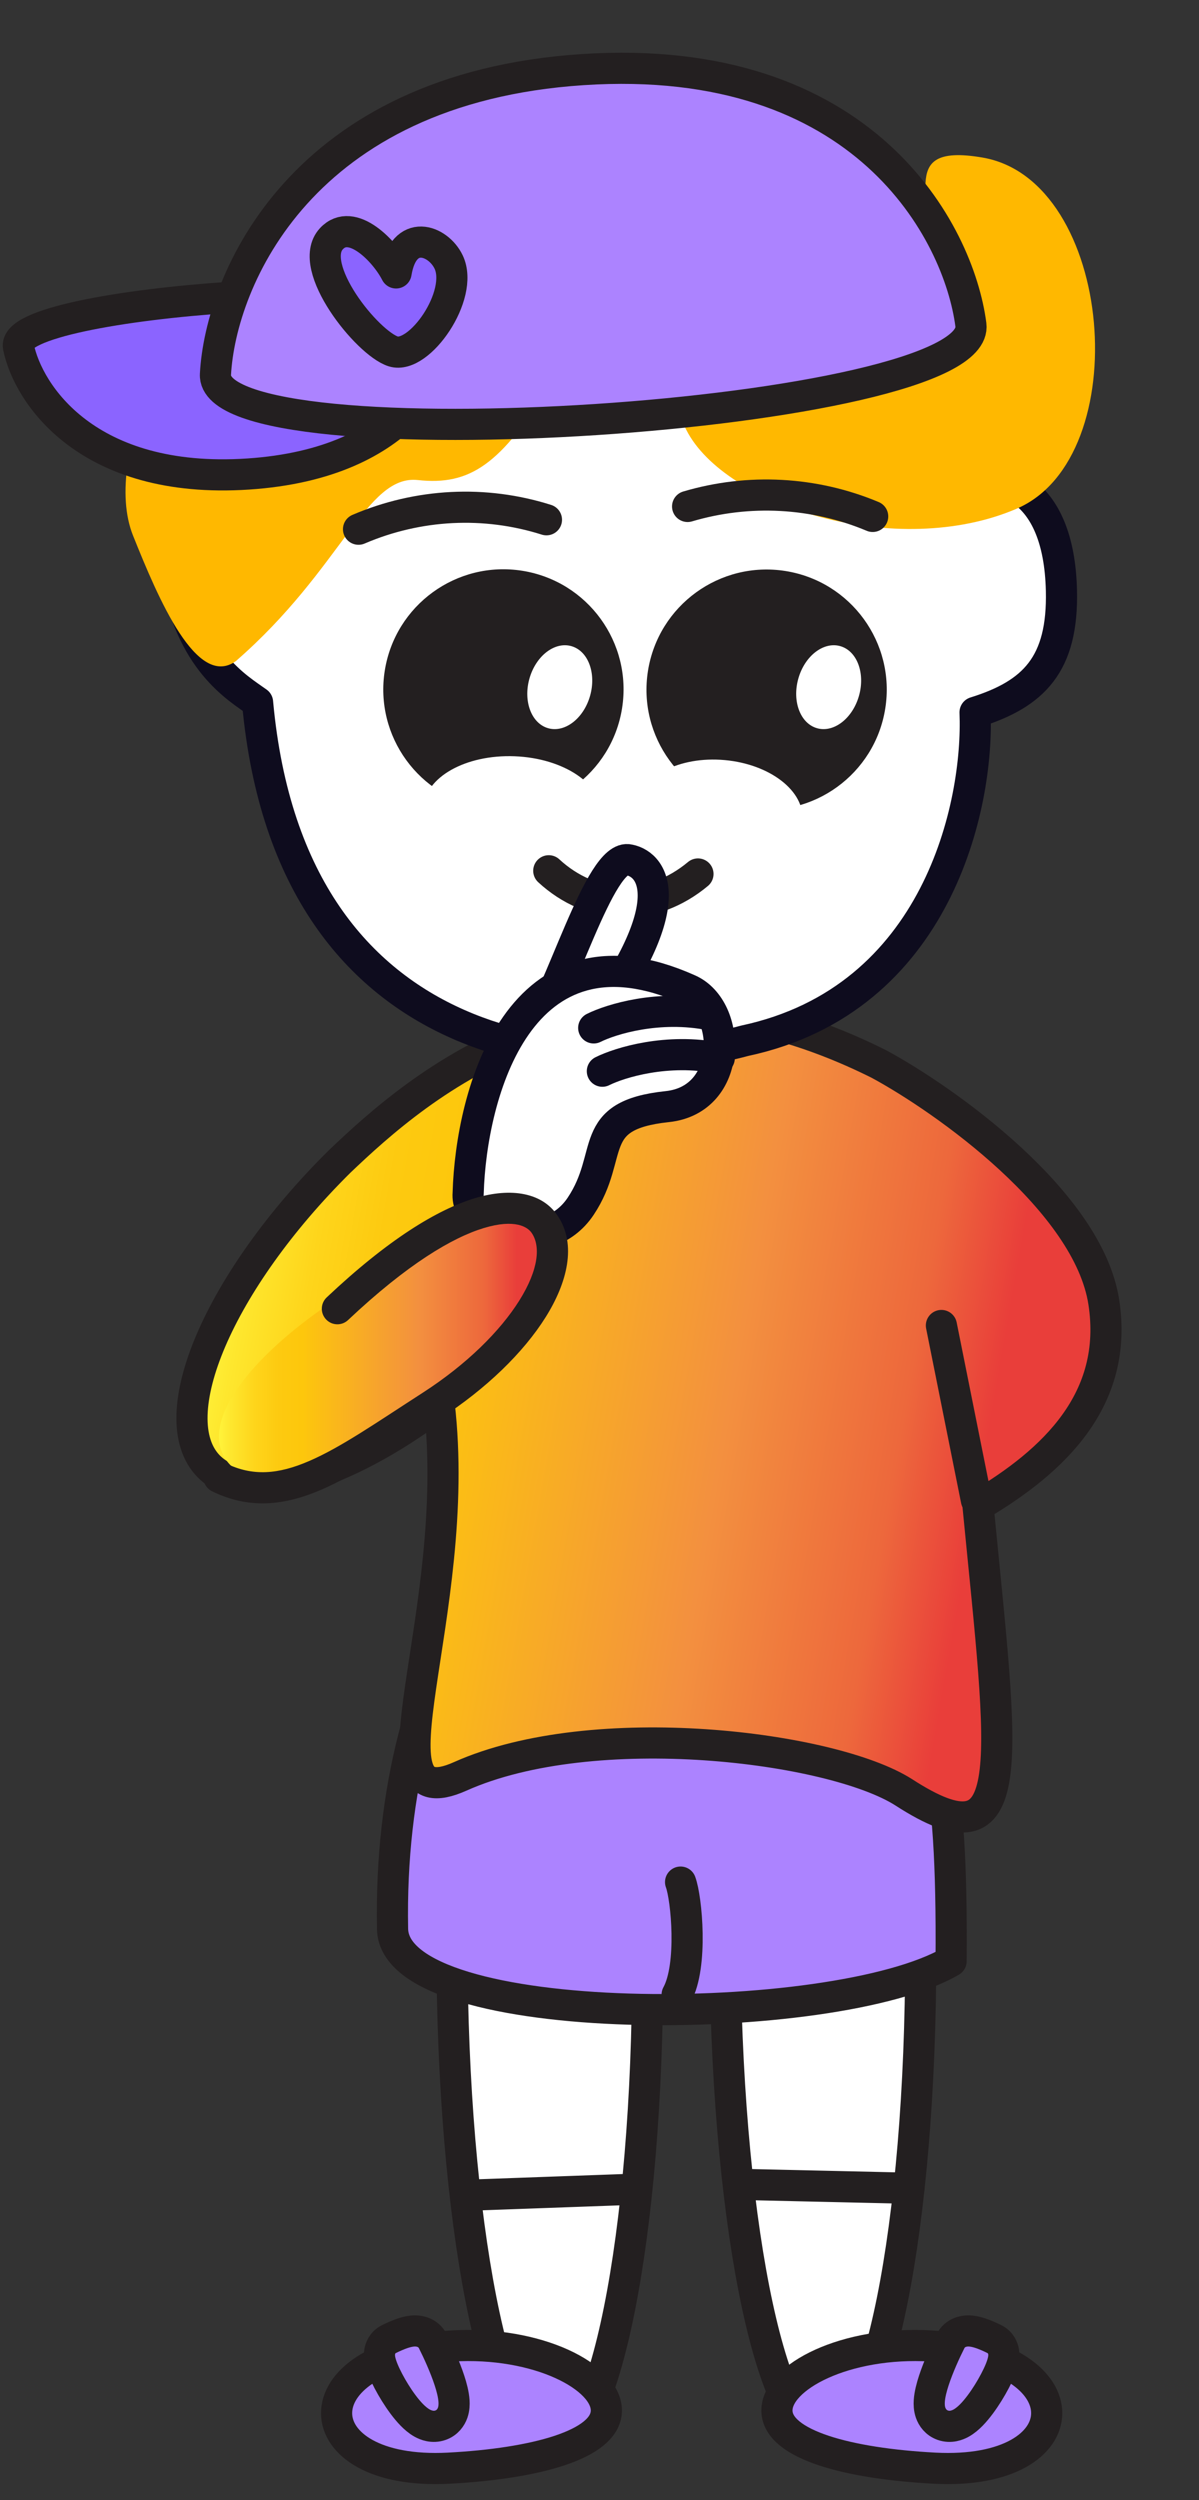
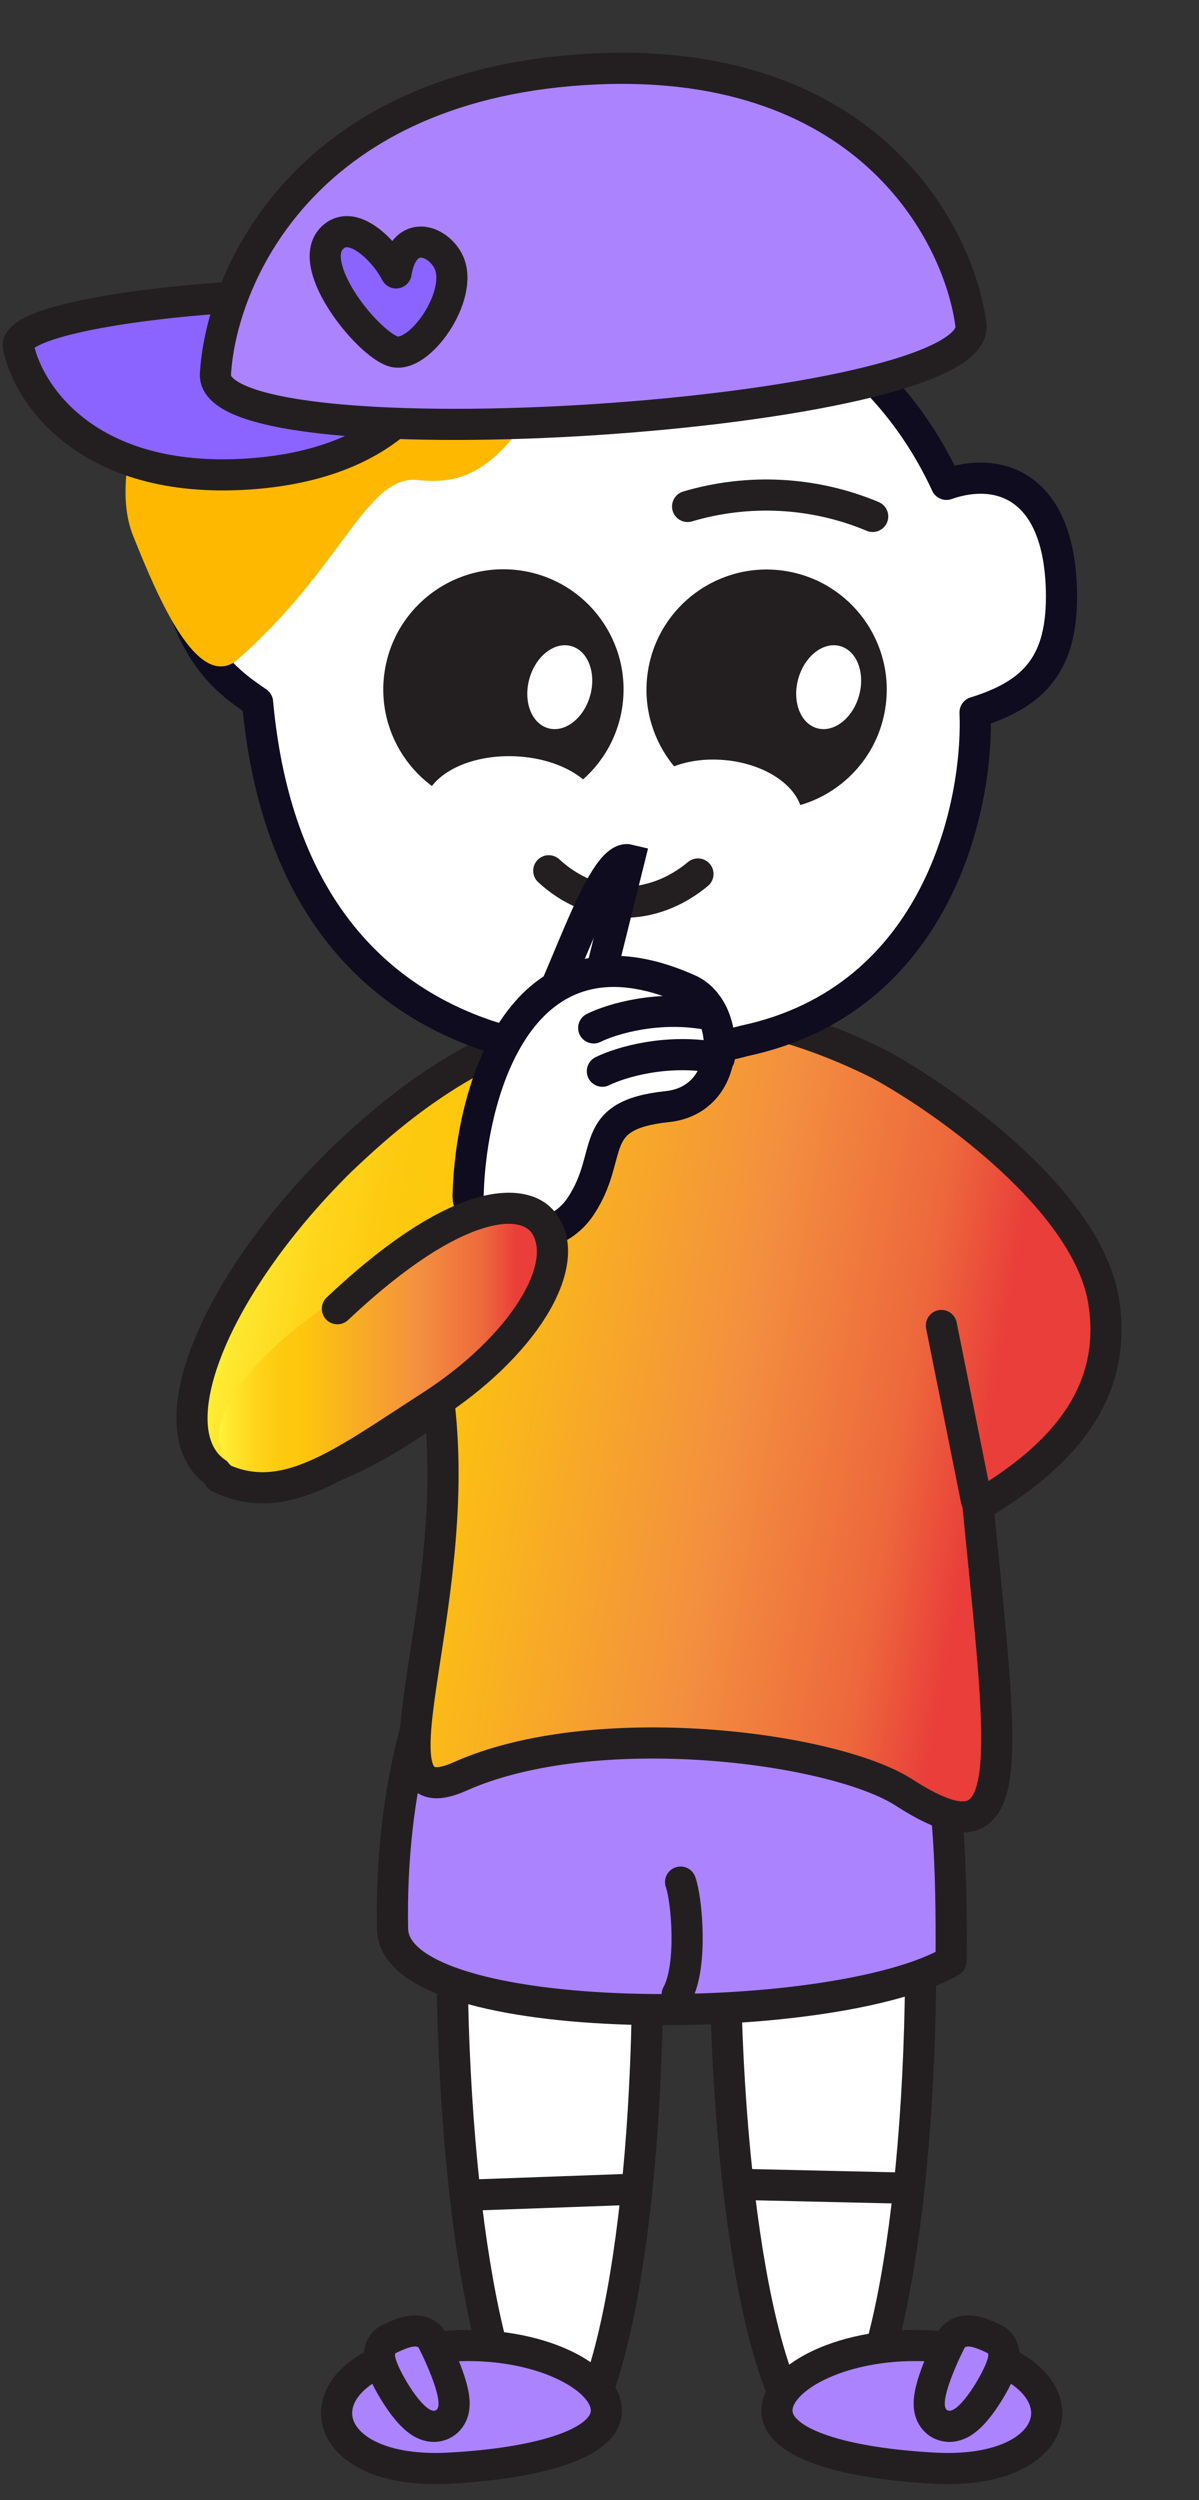
<svg xmlns="http://www.w3.org/2000/svg" width="154" height="321" viewBox="0 0 154 321" fill="none">
  <rect x="0" y="0" width="154" height="321" fill="#333333" stroke="none" />
  <path d="M88.263 194.867C92.805 208.253 78.284 221.403 78.954 231.64C81.464 236.21 83.176 243.04 83.187 252.127C83.206 287.097 77.598 314.985 70.666 314.441C63.734 313.896 58.08 285.088 58.052 250.134C58.05 247.717 58.188 245.315 58.465 242.946C52.742 235.01 75.375 217.662 70.666 203.68C61.147 175.641 78.745 166.828 88.263 194.867Z" fill="white" stroke="#231F20" stroke-width="4" stroke-linecap="round" stroke-linejoin="round" />
  <path d="M80.786 281.119L61.145 281.827" stroke="#231F20" stroke-width="4" stroke-linecap="round" stroke-linejoin="round" />
  <path d="M105.738 194.595C110.28 207.982 113.355 220.134 114.026 230.37C116.536 234.941 118.247 241.771 118.258 250.857C118.277 285.828 112.669 313.715 105.737 313.171C98.805 312.626 93.152 283.819 93.124 248.864C93.122 246.448 93.26 244.045 93.536 241.676C87.813 233.74 88.776 214.678 84.067 200.697C74.548 172.658 96.219 166.557 105.738 194.595Z" fill="white" stroke="#231F20" stroke-width="4" stroke-linecap="round" stroke-linejoin="round" />
  <path d="M114.038 214.443C120.126 219.273 122.356 226.84 122.16 251.814C107.154 260.595 50.673 260.823 50.42 247.685C49.735 211.576 67.73 188.279 84.593 188.177C105.804 188.098 104.401 182.628 114.038 214.443Z" fill="#AC83FF" stroke="#231F20" stroke-width="4" stroke-linecap="round" stroke-linejoin="round" />
  <path d="M26.817 188.287C20.649 182.004 28.135 164.468 43.623 149.133C53.492 139.73 76.998 118.701 112.882 136.615C121.372 141.203 139.787 154.225 141.777 167.216C143.678 179.629 135.458 187.557 125.617 193.346C128.883 226.903 131.203 239.915 116.059 230.119C106.884 224.276 76.321 220.399 59.111 228.085C46.047 233.931 59.552 207.319 56.41 180.331C43.942 189.707 31.771 193.29 26.817 188.287Z" fill="url(#paint0_linear_247_2152)" stroke="#231F20" stroke-width="4" stroke-linecap="round" stroke-linejoin="round" />
  <path d="M22.581 73.378C24.397 84.897 30.535 88.33 33.082 90.171C37.372 137.289 76.587 138.777 95.659 133.63C120.489 128.319 125.722 103.307 125.236 91.465C132.82 89.107 136.549 85.272 136.33 75.836C136.018 62.357 128.321 59.805 121.557 62.193C103.068 22.17 42.688 27.049 36.801 60.963L36.79 61.002C30.931 56.768 20.765 61.86 22.581 73.378Z" fill="white" stroke="#0E0C1E" stroke-width="4" stroke-linecap="round" stroke-linejoin="round" />
-   <path d="M117.644 32.411C113.806 37.869 102.721 32.205 84.768 34.615C84.233 38.196 84.16 47.323 88.146 55.19C93.128 65.023 115.24 71.923 130.595 65.312C145.95 58.701 143.107 23.142 126.207 20.233C114.18 18.163 121.527 26.889 117.644 32.411Z" fill="#FFB800" />
  <path d="M53.666 61.638C47.033 60.917 43.968 72.983 30.305 84.875C25.289 88.517 20.359 76.942 17.082 68.755C12.986 58.521 22.402 37.357 37.505 30.189C52.608 23.02 79.71 34.63 70.737 49.243C64.352 59.643 60.376 62.367 53.666 61.638Z" fill="#FFB800" />
  <path d="M31.858 60.865C11.191 62.229 3.589 50.55 2.371 44.539C1.153 38.529 57.822 34.789 57.789 40.882C57.757 46.974 52.524 59.501 31.858 60.865Z" fill="#8B64FF" stroke="#231F20" stroke-width="4" stroke-linecap="round" stroke-linejoin="round" />
  <path d="M74.845 8.938C38.661 11.31 28.319 36.011 27.672 48.065C27.024 60.119 126.243 53.615 124.701 41.705C123.159 29.794 111.029 6.566 74.845 8.938Z" fill="#AC83FF" stroke="#231F20" stroke-width="4" stroke-linecap="round" stroke-linejoin="round" />
  <path d="M42.561 30.659C45.201 27.802 49.484 32.304 50.872 35.043C51.84 29.18 56.288 30.819 57.627 33.65C59.636 37.896 53.851 46.177 50.511 45.123C47.172 44.07 39.26 34.229 42.561 30.659Z" fill="#8B64FF" stroke="#231F20" stroke-width="4" stroke-linecap="round" stroke-linejoin="round" />
  <path d="M112.088 66.309C104.577 63.156 96.155 62.703 88.316 65.029L112.088 66.309Z" fill="white" />
  <path d="M112.088 66.309C104.577 63.156 96.155 62.703 88.316 65.029" stroke="#231F20" stroke-width="4" stroke-miterlimit="10" stroke-linecap="round" />
  <path d="M70.187 66.738C62.281 64.23 53.727 64.659 46.049 67.951L70.187 66.738Z" fill="white" />
-   <path d="M70.187 66.738C62.281 64.23 53.727 64.659 46.049 67.951" stroke="#231F20" stroke-width="4" stroke-miterlimit="10" stroke-linecap="round" />
  <path d="M96.05 103.795C87.633 102.461 81.892 94.557 83.225 86.141C84.559 77.724 92.463 71.982 100.88 73.316C109.296 74.65 115.038 82.554 113.704 90.97C112.371 99.387 104.466 105.129 96.05 103.795Z" fill="#231F20" />
  <path d="M62.245 103.764C53.828 102.43 48.087 94.526 49.42 86.109C50.754 77.693 58.658 71.951 67.075 73.285C75.491 74.619 81.233 82.523 79.899 90.939C78.565 99.356 70.661 105.097 62.245 103.764Z" fill="#231F20" />
  <path d="M73.381 82.962C75.534 83.568 76.614 86.419 75.794 89.33C74.974 92.241 72.565 94.11 70.412 93.504C68.26 92.898 67.18 90.046 68 87.135C68.82 84.224 71.229 82.356 73.381 82.962Z" fill="white" />
  <path d="M107.918 82.962C110.071 83.568 111.151 86.419 110.331 89.33C109.511 92.241 107.102 94.11 104.949 93.504C102.797 92.898 101.717 90.046 102.537 87.135C103.356 84.224 105.766 82.356 107.918 82.962Z" fill="white" />
  <path d="M54.412 103.712C54.562 99.819 59.795 96.861 66.1 97.104C72.406 97.347 77.395 100.7 77.246 104.592C77.096 108.484 71.862 111.442 65.557 111.199C59.252 110.956 54.262 107.604 54.412 103.712Z" fill="white" />
  <path d="M81.891 103.437C82.233 99.679 87.248 97.063 93.093 97.595C98.937 98.126 103.398 101.604 103.056 105.362C102.714 109.121 97.699 111.736 91.855 111.205C86.01 110.673 81.55 107.196 81.891 103.437Z" fill="white" />
  <path d="M70.484 111.806C73.187 114.304 76.493 115.714 79.964 115.848C83.382 115.887 86.772 114.617 89.647 112.218" fill="white" />
  <path d="M70.484 111.806C73.187 114.304 76.493 115.714 79.964 115.848C83.382 115.887 86.772 114.617 89.647 112.218" stroke="#231F20" stroke-width="4" stroke-miterlimit="10" stroke-linecap="round" />
-   <path d="M80.81 110.407C77.02 109.464 71.955 128.025 67.905 133.516L75.329 132.438C87.555 116.374 84.077 111.058 80.81 110.407Z" fill="white" stroke="#0E0C1E" stroke-width="4" />
+   <path d="M80.81 110.407C77.02 109.464 71.955 128.025 67.905 133.516L75.329 132.438Z" fill="white" stroke="#0E0C1E" stroke-width="4" />
  <path d="M88.488 127.075C66.692 117.289 60.502 140.42 60.131 153.208C59.726 158.213 70.147 161.549 74.588 154.876C79.028 148.205 75.144 143.2 85.708 142.088C94.16 141.198 94.048 129.572 88.488 127.075Z" fill="white" stroke="#0E0C1E" stroke-width="4" />
  <path d="M76.256 131.983C78.48 130.87 84.596 128.98 91.268 130.314" stroke="#0E0C1E" stroke-width="4" stroke-linecap="round" />
  <path d="M77.368 137.543C79.592 136.431 85.708 134.54 92.38 135.875" stroke="#0E0C1E" stroke-width="4" stroke-linecap="round" />
  <path d="M87.413 241.659C88.188 243.731 89.012 252.389 86.972 256.106" stroke="#231F20" stroke-width="4" stroke-linecap="round" stroke-linejoin="round" />
  <path d="M77.881 309.584C77.764 313.916 68.686 316.33 57.621 316.912C38.676 317.901 38.064 302.382 58.02 301.224C69.086 300.551 77.991 305.224 77.881 309.584Z" fill="#AC83FF" stroke="#231F20" stroke-width="4" stroke-linecap="round" stroke-linejoin="round" />
  <path d="M55.597 300.619C56.247 301.903 57.15 303.882 57.727 305.643C58.009 306.503 58.26 307.448 58.314 308.283C58.34 308.691 58.333 309.239 58.144 309.786C57.934 310.393 57.457 311.087 56.572 311.396C55.569 311.746 54.682 311.382 54.212 311.119C53.7 310.833 53.248 310.432 52.877 310.051C52.121 309.275 51.376 308.24 50.757 307.246C50.132 306.244 49.57 305.18 49.208 304.295C49.034 303.87 48.864 303.387 48.785 302.93C48.748 302.714 48.704 302.36 48.77 301.964C48.834 301.573 49.081 300.776 49.943 300.346C50.361 300.137 51.151 299.759 51.923 299.524C52.291 299.412 52.812 299.281 53.354 299.289C53.837 299.296 55.01 299.446 55.597 300.619Z" fill="#AC83FF" stroke="#231F20" stroke-width="4" stroke-linecap="round" stroke-linejoin="round" />
  <path d="M99.791 309.584C99.907 313.916 108.986 316.33 120.051 316.912C138.996 317.901 139.608 302.382 119.652 301.224C108.586 300.551 99.681 305.224 99.791 309.584Z" fill="#AC83FF" stroke="#231F20" stroke-width="4" stroke-linecap="round" stroke-linejoin="round" />
  <path d="M122.074 300.619C121.424 301.903 120.522 303.882 119.944 305.643C119.663 306.503 119.412 307.448 119.358 308.283C119.331 308.691 119.339 309.239 119.528 309.786C119.737 310.393 120.215 311.087 121.099 311.396C122.103 311.746 122.989 311.382 123.459 311.119C123.971 310.833 124.424 310.432 124.795 310.051C125.551 309.275 126.295 308.24 126.915 307.246C127.539 306.244 128.102 305.18 128.464 304.295C128.638 303.87 128.807 303.387 128.886 302.93C128.923 302.714 128.967 302.36 128.902 301.964C128.837 301.573 128.59 300.776 127.728 300.346C127.31 300.137 126.521 299.759 125.748 299.524C125.381 299.412 124.859 299.281 124.318 299.289C123.835 299.296 122.662 299.446 122.074 300.619Z" fill="#AC83FF" stroke="#231F20" stroke-width="4" stroke-linecap="round" stroke-linejoin="round" />
  <path d="M116.737 280.965L95.042 280.471" stroke="#231F20" stroke-width="4" stroke-linecap="round" stroke-linejoin="round" />
  <path d="M125.411 192.624L120.914 170.191" stroke="#231F20" stroke-width="4" stroke-linecap="round" stroke-linejoin="round" />
  <path d="M70.039 156.919C66.508 151.739 55.719 158.811 44.294 166.086C32.868 173.362 25.476 182.226 29.007 187.406C32.538 192.586 43.708 189.078 55.134 181.802C66.559 174.527 73.569 162.098 70.039 156.919Z" fill="url(#paint1_linear_247_2152)" />
  <path d="M69.966 157.217L68.295 158.316C68.299 158.322 68.303 158.328 68.307 158.334L69.966 157.217ZM28.998 187.887C28.006 187.402 26.808 187.813 26.323 188.805C25.838 189.798 26.249 190.995 27.241 191.481L28.998 187.887ZM41.962 166.584C41.158 167.342 41.121 168.608 41.879 169.411C42.637 170.215 43.903 170.252 44.706 169.494L41.962 166.584ZM68.307 158.334C69.405 159.964 69.246 162.925 66.7 166.991C64.248 170.904 59.934 175.194 54.29 178.831L56.456 182.193C62.475 178.315 67.259 173.632 70.089 169.114C72.824 164.749 74.13 159.82 71.624 156.099L68.307 158.334ZM54.29 178.831C48.337 182.667 43.812 185.826 39.693 187.601C35.725 189.311 32.465 189.583 28.998 187.887L27.241 191.481C32.073 193.844 36.608 193.286 41.276 191.275C45.794 189.328 50.746 185.872 56.456 182.193L54.29 178.831ZM71.636 156.117C69.712 153.193 65.764 152.402 60.97 153.855C56.129 155.322 49.811 159.181 41.962 166.584L44.706 169.494C52.348 162.287 58.135 158.894 62.131 157.683C66.175 156.457 67.797 157.56 68.295 158.316L71.636 156.117Z" fill="#231F20" />
  <defs>
    <linearGradient id="paint0_linear_247_2152" x1="24.688" y1="180.56" x2="124.521" y2="198.097" gradientUnits="userSpaceOnUse">
      <stop stop-color="#FFF33B" />
      <stop offset="0.04" stop-color="#FEE72E" />
      <stop offset="0.12" stop-color="#FED51B" />
      <stop offset="0.2" stop-color="#FDCA10" />
      <stop offset="0.28" stop-color="#FDC70C" />
      <stop offset="0.67" stop-color="#F3903F" />
      <stop offset="0.89" stop-color="#ED683C" />
      <stop offset="1" stop-color="#E93E3A" />
    </linearGradient>
    <linearGradient id="paint1_linear_247_2152" x1="28.125" y1="174.997" x2="66.382" y2="174.997" gradientUnits="userSpaceOnUse">
      <stop stop-color="#FFF33B" />
      <stop offset="0.04" stop-color="#FEE72E" />
      <stop offset="0.12" stop-color="#FED51B" />
      <stop offset="0.2" stop-color="#FDCA10" />
      <stop offset="0.28" stop-color="#FDC70C" />
      <stop offset="0.67" stop-color="#F3903F" />
      <stop offset="0.89" stop-color="#ED683C" />
      <stop offset="1" stop-color="#E93E3A" />
    </linearGradient>
  </defs>
</svg>